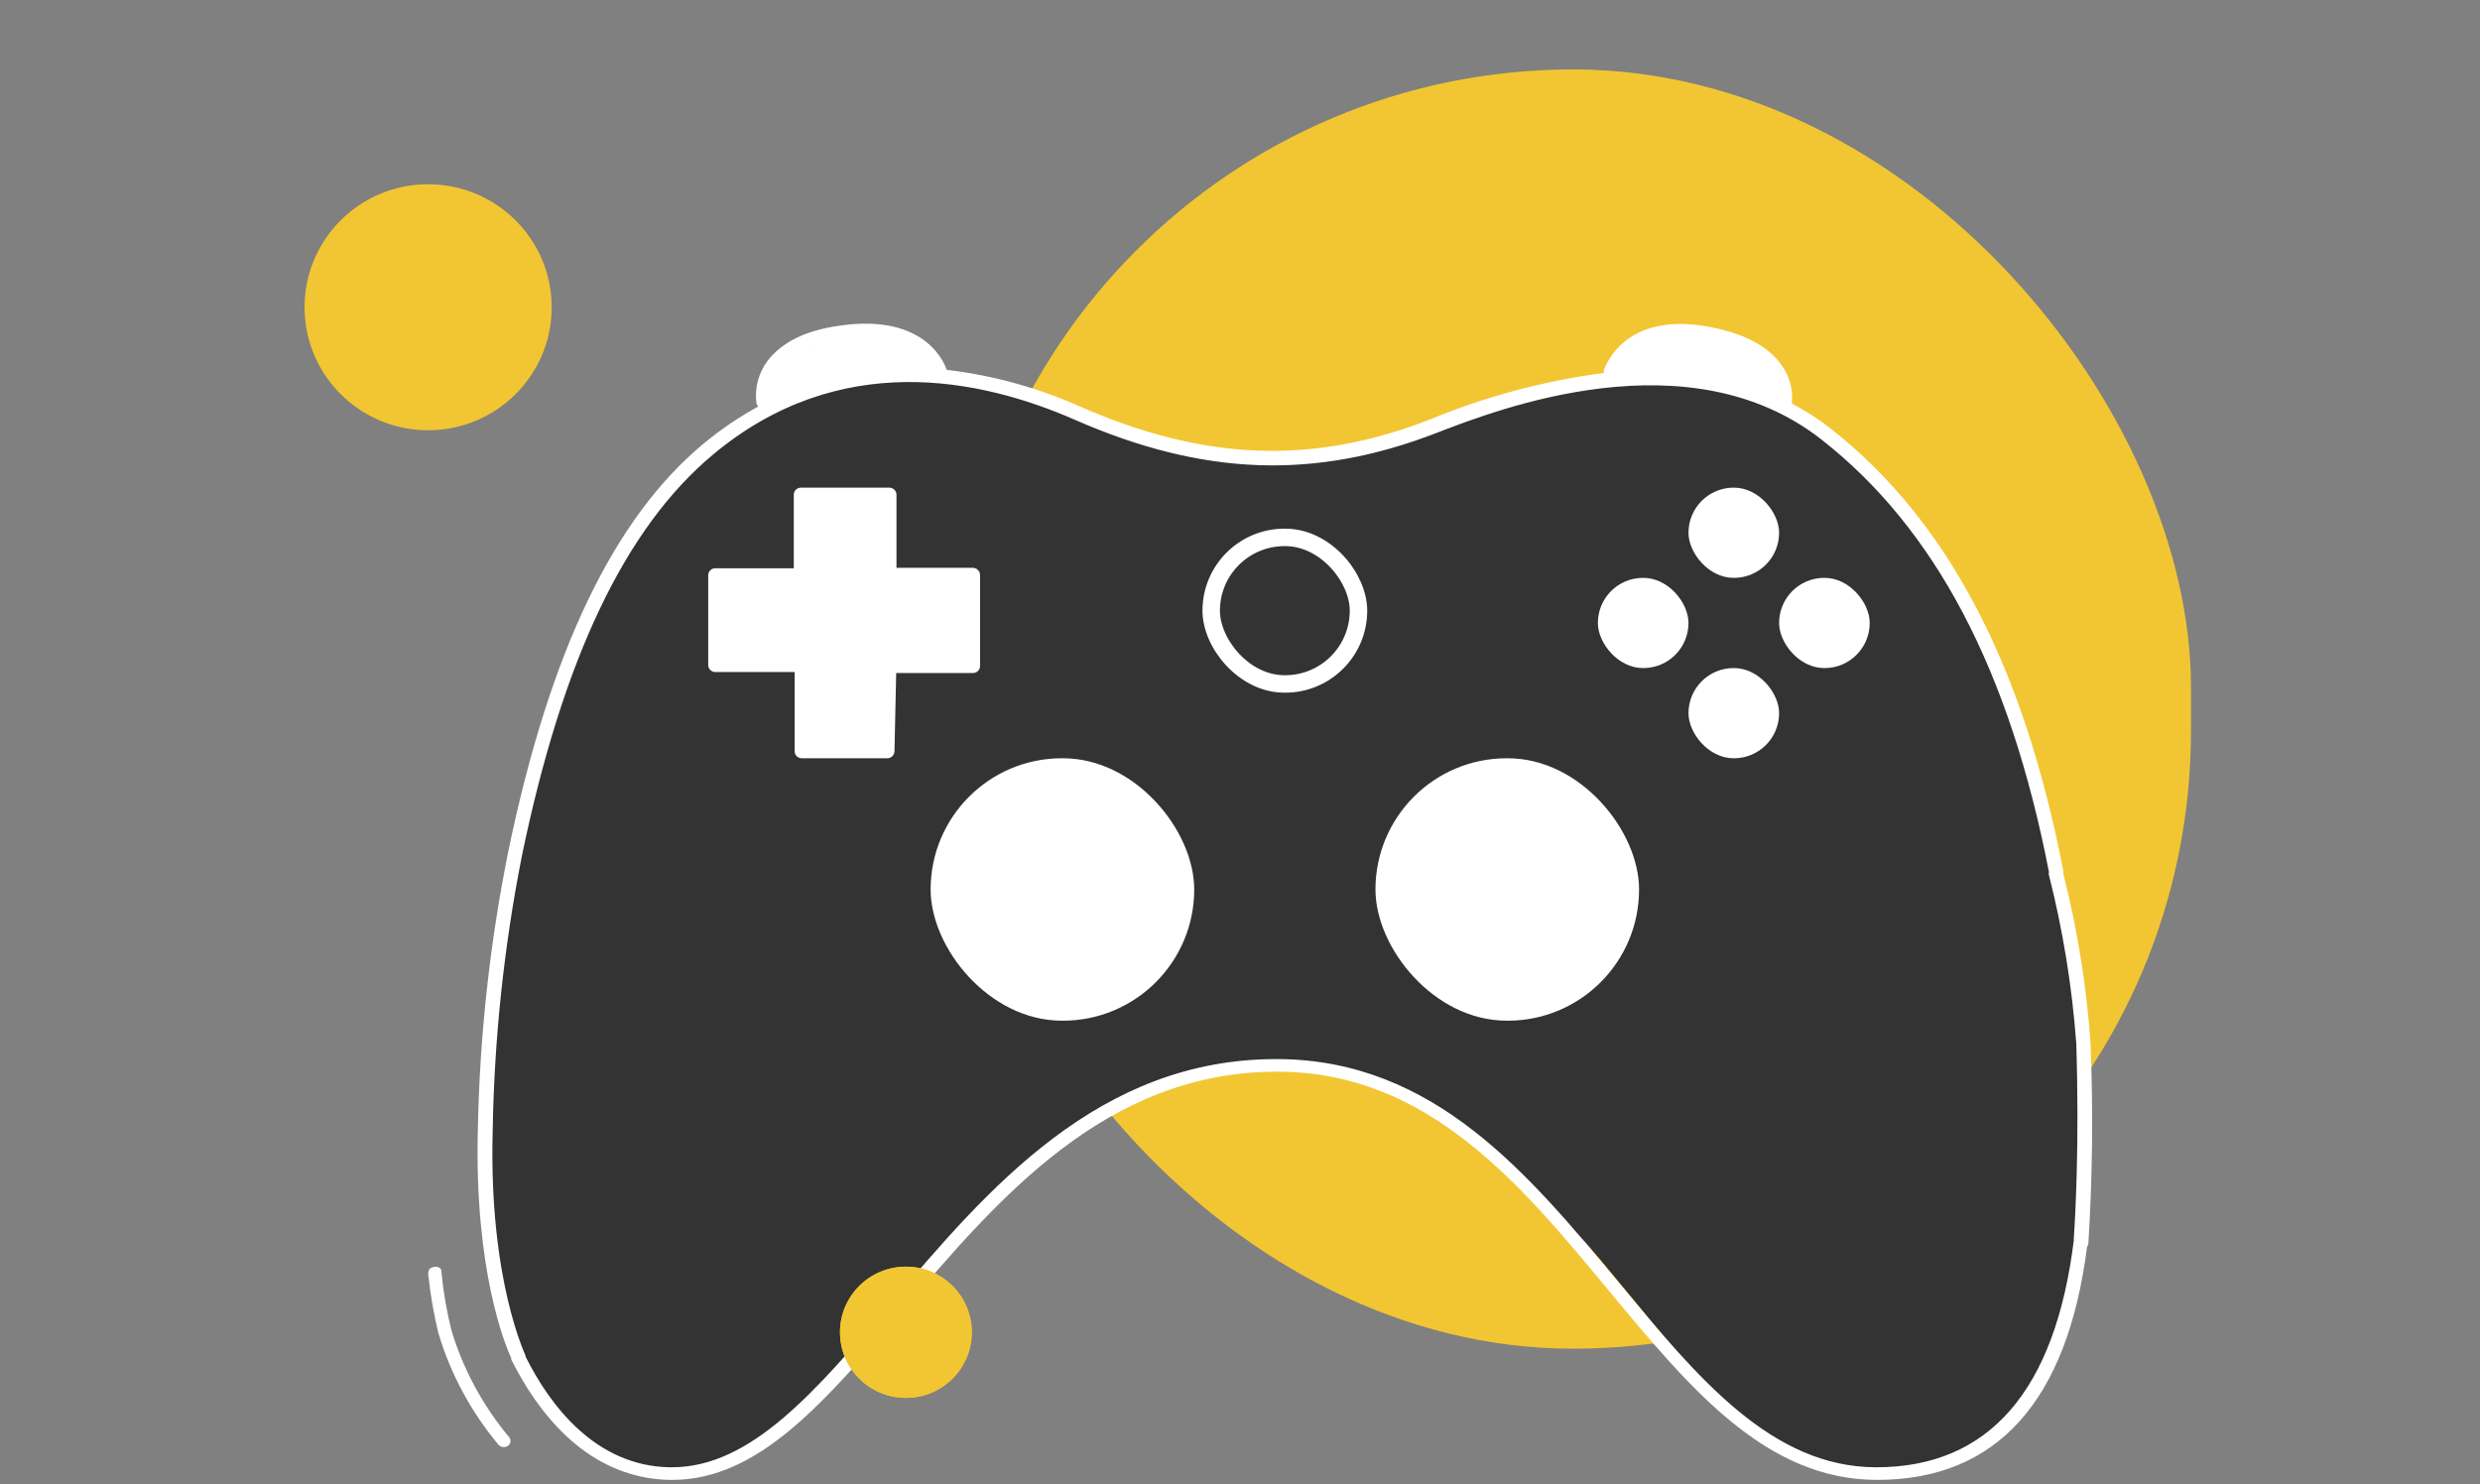
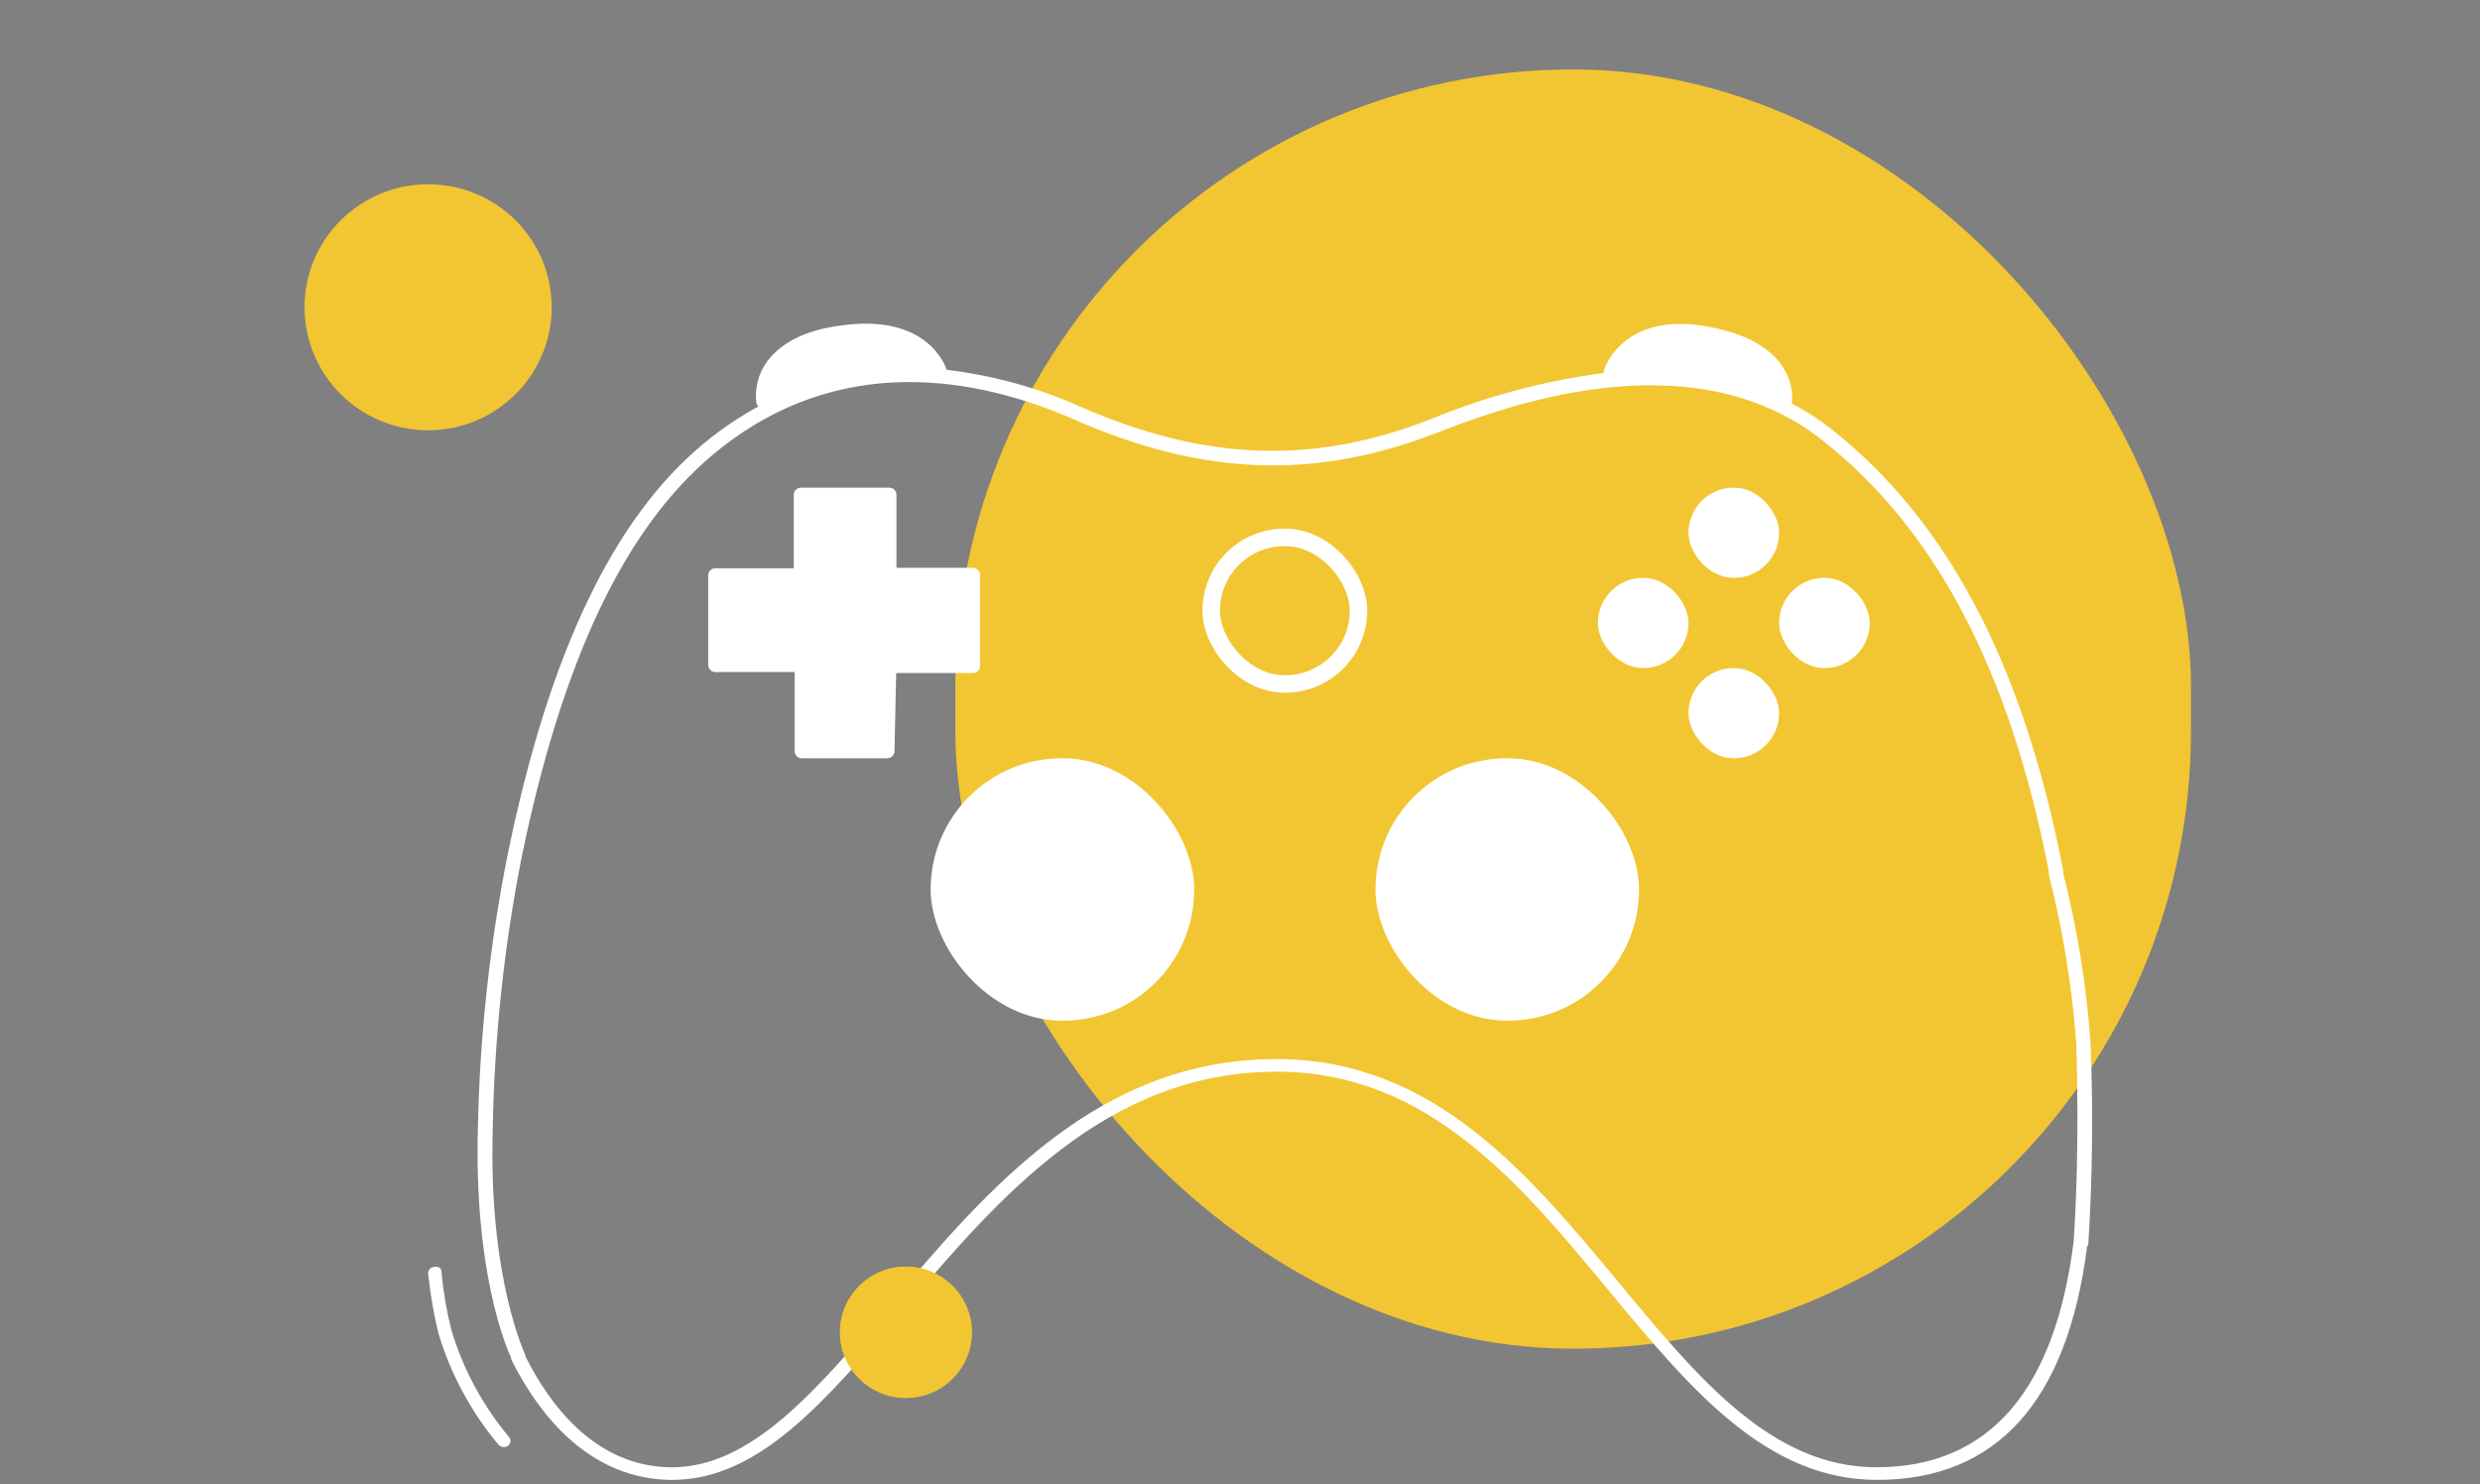
<svg xmlns="http://www.w3.org/2000/svg" width="284px" height="170px" viewBox="0 0 284 170" version="1.1">
  <rect x="0" y="0" width="284" height="170" fill="#808080" stroke="none" />
  <title>Supported Games</title>
  <g id="Supported-Games" stroke="none" stroke-width="1" fill="none" fill-rule="evenodd">
    <g>
      <rect id="Rectangle" fill="#F2C632" x="109.401" y="7.953" width="141.502" height="146.496" rx="70.751" />
-       <path d="M235.367,97.231 C232.806,85.182 228.165,73.663 221.65,63.184 C217.325,56.466 211.466,50.853 204.55,46.799 L203.691,42.343 C202.086,40.494 199.899,39.235 197.485,38.771 C193.408,37.968 191.774,37.64 188.67,38.771 C186.739,39.475 185.138,41.868 184.181,43.588 L183.339,43.588 C177.462,44.014 164.835,48.503 158.744,50.715 C152.653,52.927 149.17,53.353 141.544,52.73 C133.918,52.108 125.038,47.815 119.772,45.587 C116.527,44.285 113.055,43.628 109.555,43.653 L109.555,43.653 L108.531,43.653 L107.953,43.653 L107.541,41.884 C107.541,41.884 102.968,35.887 93.989,38.804 C88.228,40.655 87.617,44.391 87.848,46.799 C81.477,49.781 74.957,55.401 69.823,65.822 C58.071,89.628 54.472,126.264 55.941,136.144 C57.41,146.024 57.097,160.442 69.015,166.603 C80.932,172.763 91.529,162.228 91.529,162.228 L107.046,145.221 C107.046,145.221 108.977,143.009 111.238,140.519 L111.453,140.519 C114.111,137.527 116.956,134.703 119.97,132.064 L123.453,129.41 C124.629,128.611 125.853,127.883 127.118,127.231 C133.034,124.269 139.466,122.456 146.067,121.889 C152.406,121.48 160.477,124.921 165.974,128.034 C171.933,131.409 176.373,137.373 181.308,142.042 C182.579,143.255 192.549,155.609 193.738,156.887 C193.738,156.887 203.031,168.225 212.836,168.356 C220.016,168.47 223.928,167.553 227.692,165.276 C235.813,160.36 237.101,149.235 237.101,149.235 C237.101,149.235 238.405,144.91 238.619,133.031 C238.806,121.017 237.716,109.017 235.367,97.231 L235.367,97.231 Z" id="Path" fill="#333333" />
      <rect id="Rectangle" stroke="#FFFFFF" stroke-width="2" x="138.702" y="61.542" width="16.867" height="16.782" rx="8.391" />
      <path d="M112.231,76.269 L112.231,65.832 C112.223,65.39 111.862,65.034 111.415,65.025 L102.66,65.025 L102.66,56.653 C102.66,56.207 102.295,55.846 101.844,55.846 L91.717,55.846 C91.266,55.846 90.901,56.207 90.901,56.653 L90.901,65.074 L81.918,65.074 C81.467,65.074 81.101,65.435 81.101,65.88 L81.101,76.156 C81.101,76.602 81.467,76.963 81.918,76.963 L90.999,76.963 L90.999,86.029 C90.999,86.475 91.364,86.836 91.815,86.836 L101.615,86.836 C102.056,86.828 102.415,86.481 102.432,86.045 L102.628,77.076 L111.399,77.076 C111.618,77.08 111.83,76.997 111.987,76.845 C112.143,76.694 112.231,76.486 112.231,76.269 Z" id="Shape" fill="#FFFFFF" fill-rule="nonzero" />
      <path d="M51.712,152.397 C51.158,150.21 50.773,147.985 50.559,145.743 C50.559,145.477 50.559,145.177 49.992,145.061 C49.705,145.044 49.422,145.133 49.2,145.31 C49.036,145.562 48.986,145.87 49.063,146.159 C49.3,148.342 49.679,150.509 50.198,152.647 C51.583,157.314 53.923,161.664 57.078,165.44 C57.355,165.752 57.831,165.809 58.178,165.573 C58.337,165.456 58.438,165.28 58.457,165.087 C58.477,164.895 58.413,164.704 58.282,164.558 C55.286,160.962 53.053,156.83 51.712,152.397 L51.712,152.397 Z" id="Path" fill="#FFFFFF" fill-rule="nonzero" />
      <g id="Group-15" transform="translate(182.982, 66.176)" fill="#FFFFFF">
        <rect id="Rectangle" x="0" y="0" width="10.377" height="10.33" rx="5.165" />
        <rect id="Rectangle" x="20.754" y="0" width="10.377" height="10.33" rx="5.165" />
      </g>
      <g id="Group-14" transform="translate(193.359, 55.846)" fill="#FFFFFF">
        <rect id="Rectangle" x="0" y="20.66" width="10.377" height="10.33" rx="5.165" />
        <rect id="Rectangle" x="0" y="0" width="10.377" height="10.33" rx="5.165" />
      </g>
      <path d="M236.268,99.997 C236.293,99.889 236.293,99.777 236.268,99.669 C231.702,76.066 222.966,59.505 209.565,49.017 C208.196,47.955 206.734,47.015 205.197,46.21 C205.354,44.717 204.974,43.217 204.126,41.976 C202.659,39.76 199.906,38.234 195.884,37.462 C185.731,35.46 183.703,42.386 183.67,42.386 C183.646,42.494 183.646,42.606 183.67,42.714 C176.874,43.602 170.224,45.374 163.891,47.983 C150.407,53.268 138.029,52.825 123.721,46.572 C118.861,44.401 113.698,42.979 108.409,42.353 C108.326,42.091 106.348,35.788 96.129,37.298 C92.222,37.84 89.535,39.202 87.887,41.336 C86.861,42.718 86.407,44.439 86.618,46.145 C86.652,46.298 86.726,46.439 86.832,46.555 C84.611,47.767 82.513,49.19 80.569,50.806 C70.283,59.341 62.948,74.638 58.218,97.453 C56.101,107.936 54.931,118.587 54.723,129.278 C54.295,145.446 57.855,154.046 58.547,155.54 C58.547,155.54 58.547,155.638 58.547,155.687 C63.014,164.567 69.261,169.327 76.679,169.475 L76.992,169.475 C86.882,169.475 94.513,160.497 103.365,150.107 C114.293,137.272 126.655,122.729 146.221,122.729 L146.484,122.729 C163.561,122.844 174.11,135.565 184.297,147.875 C193.511,158.987 202.214,169.475 214.955,169.475 C228.653,169.475 236.746,160.48 239.004,142.77 C239.087,142.66 239.138,142.53 239.152,142.393 C239.627,134.759 239.709,127.106 239.4,119.463 C238.941,112.894 237.893,106.38 236.268,99.997 Z M214.873,168.03 C202.906,168.03 194.45,157.821 185.5,147.021 C175.05,134.432 164.253,121.4 146.402,121.285 L146.138,121.285 C125.848,121.285 113.172,136.057 102.063,149.188 C93.475,159.233 86.057,168.03 76.942,168.03 L76.662,168.03 C68.272,167.866 63.047,161.087 60.179,155.343 C60.179,155.343 60.179,155.343 60.179,155.244 C60.179,155.146 55.959,146.594 56.421,129.492 C56.595,118.92 57.715,108.385 59.767,98.011 C59.767,98.011 59.767,98.011 59.767,98.011 C64.432,75.475 71.585,60.457 81.656,52.054 C96.079,40.006 112.183,43.289 123.111,48.082 C137.798,54.516 150.556,54.975 164.517,49.575 C171.654,46.818 193.346,38.431 208.56,50.314 C221.614,60.523 230.136,76.723 234.636,99.849 C234.603,99.967 234.603,100.092 234.636,100.21 C236.242,106.541 237.29,113 237.768,119.512 C238.13,131.002 237.652,139.438 237.488,141.72 C237.471,141.817 237.471,141.917 237.488,142.015 C235.361,159.233 227.779,168.03 214.873,168.03 Z M106.612,42.14 C100.297,41.693 93.976,42.928 88.299,45.718 C88.185,44.476 88.537,43.236 89.288,42.238 C90.574,40.466 92.964,39.333 96.409,38.857 C103.447,37.872 105.903,40.876 106.612,42.14 Z M195.637,39.071 L195.637,39.038 C199.362,39.776 201.917,41.237 203.021,43.272 C203.369,43.921 203.566,44.639 203.598,45.373 C197.885,42.945 191.65,41.986 185.467,42.583 C185.879,41.549 188.005,37.593 195.637,39.071 Z" id="Shape" fill="#FFFFFF" fill-rule="nonzero" />
      <path d="M89.027,42.375 C90.35,40.487 92.81,39.282 96.355,38.775 C103.598,37.726 106.125,40.924 106.854,42.27 C100.356,41.794 93.851,43.109 88.009,46.08 C87.892,44.758 88.254,43.438 89.027,42.375 Z" id="Path" fill="#FFFFFF" fill-rule="nonzero" />
      <path d="M195.64,38.806 C199.517,39.643 202.175,41.299 203.324,43.605 C203.686,44.34 203.891,45.154 203.925,45.986 C197.979,43.234 191.492,42.147 185.058,42.824 C185.487,41.652 187.699,37.169 195.64,38.843 L195.64,38.806 Z" id="Path" fill="#FFFFFF" fill-rule="nonzero" />
      <ellipse id="Oval" fill="#F2C632" cx="103.741" cy="152.571" rx="7.547" ry="7.513" />
      <ellipse id="Oval" fill="#F2C632" cx="49.027" cy="35.186" rx="14.15" ry="14.086" />
      <rect id="Rectangle" fill="#FFFFFF" x="106.571" y="86.836" width="30.187" height="30.051" rx="15.025" />
      <rect id="Rectangle" fill="#FFFFFF" x="157.512" y="86.836" width="30.187" height="30.051" rx="15.025" />
      <ellipse id="Oval" fill="#F2C632" cx="103.741" cy="152.571" rx="7.547" ry="7.513" />
      <rect id="Rectangle" x="-1.56430424e-13" y="3.94129174e-15" width="284.004" height="170" />
    </g>
  </g>
</svg>